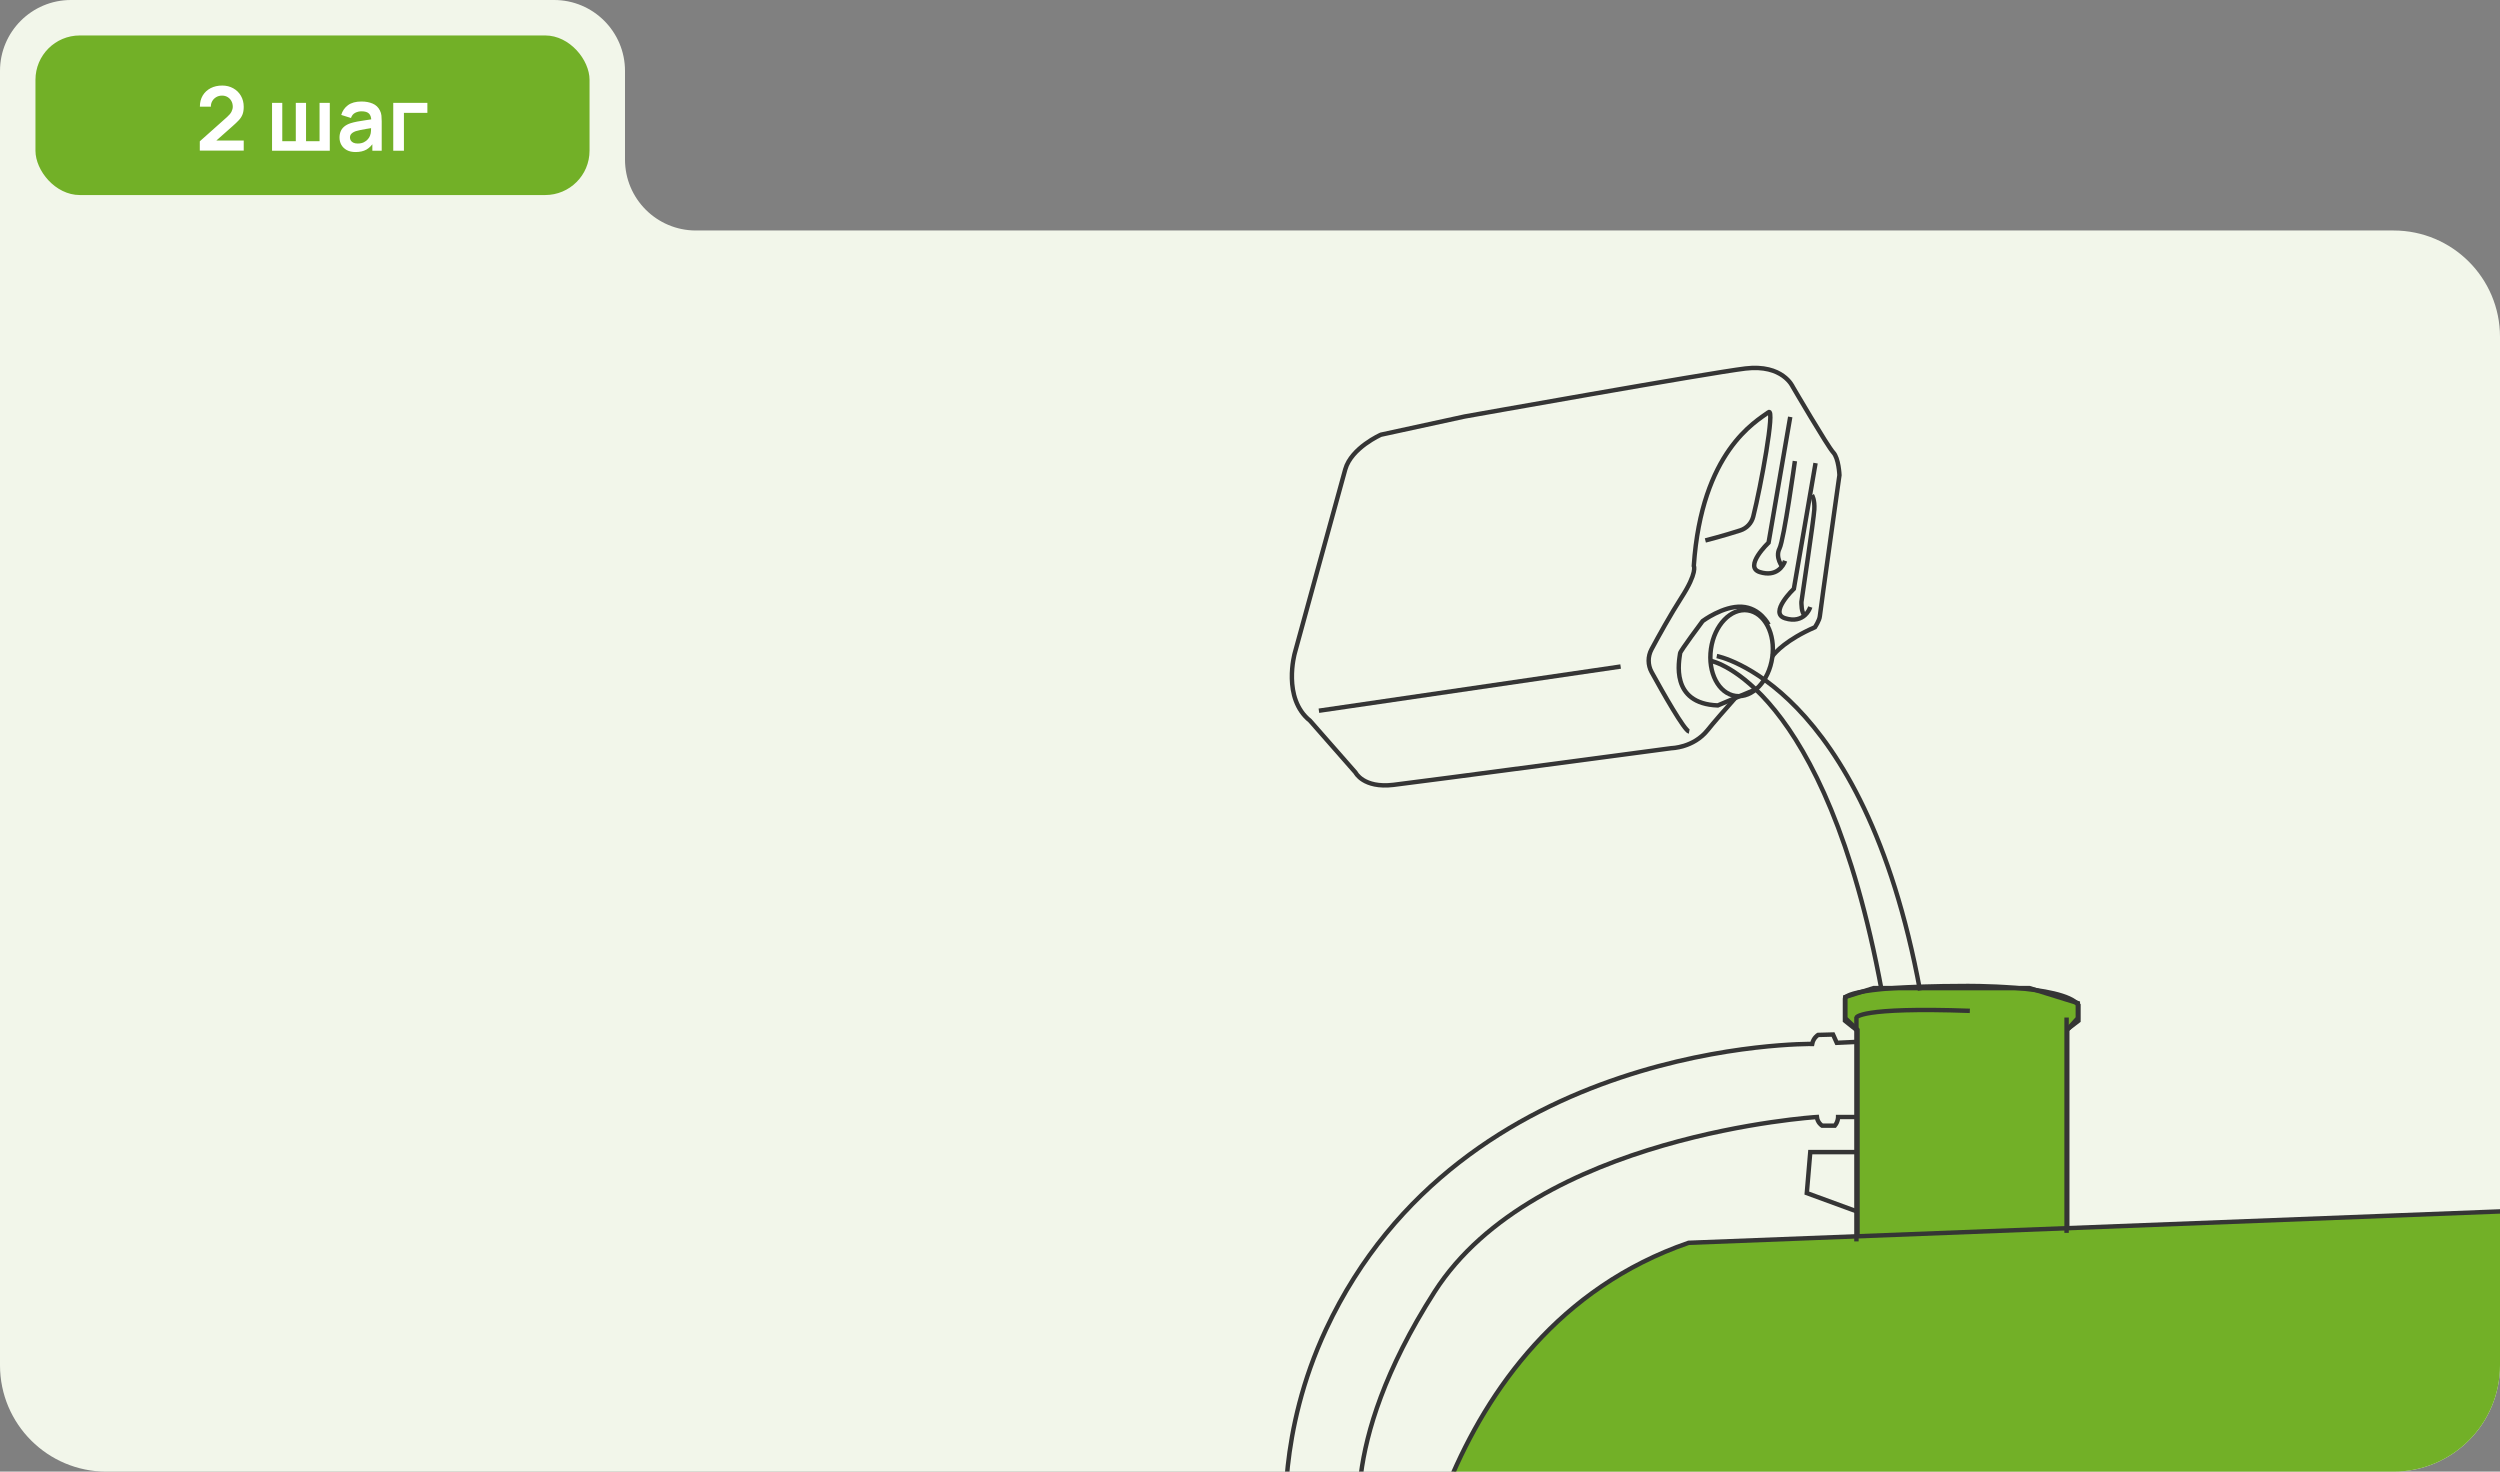
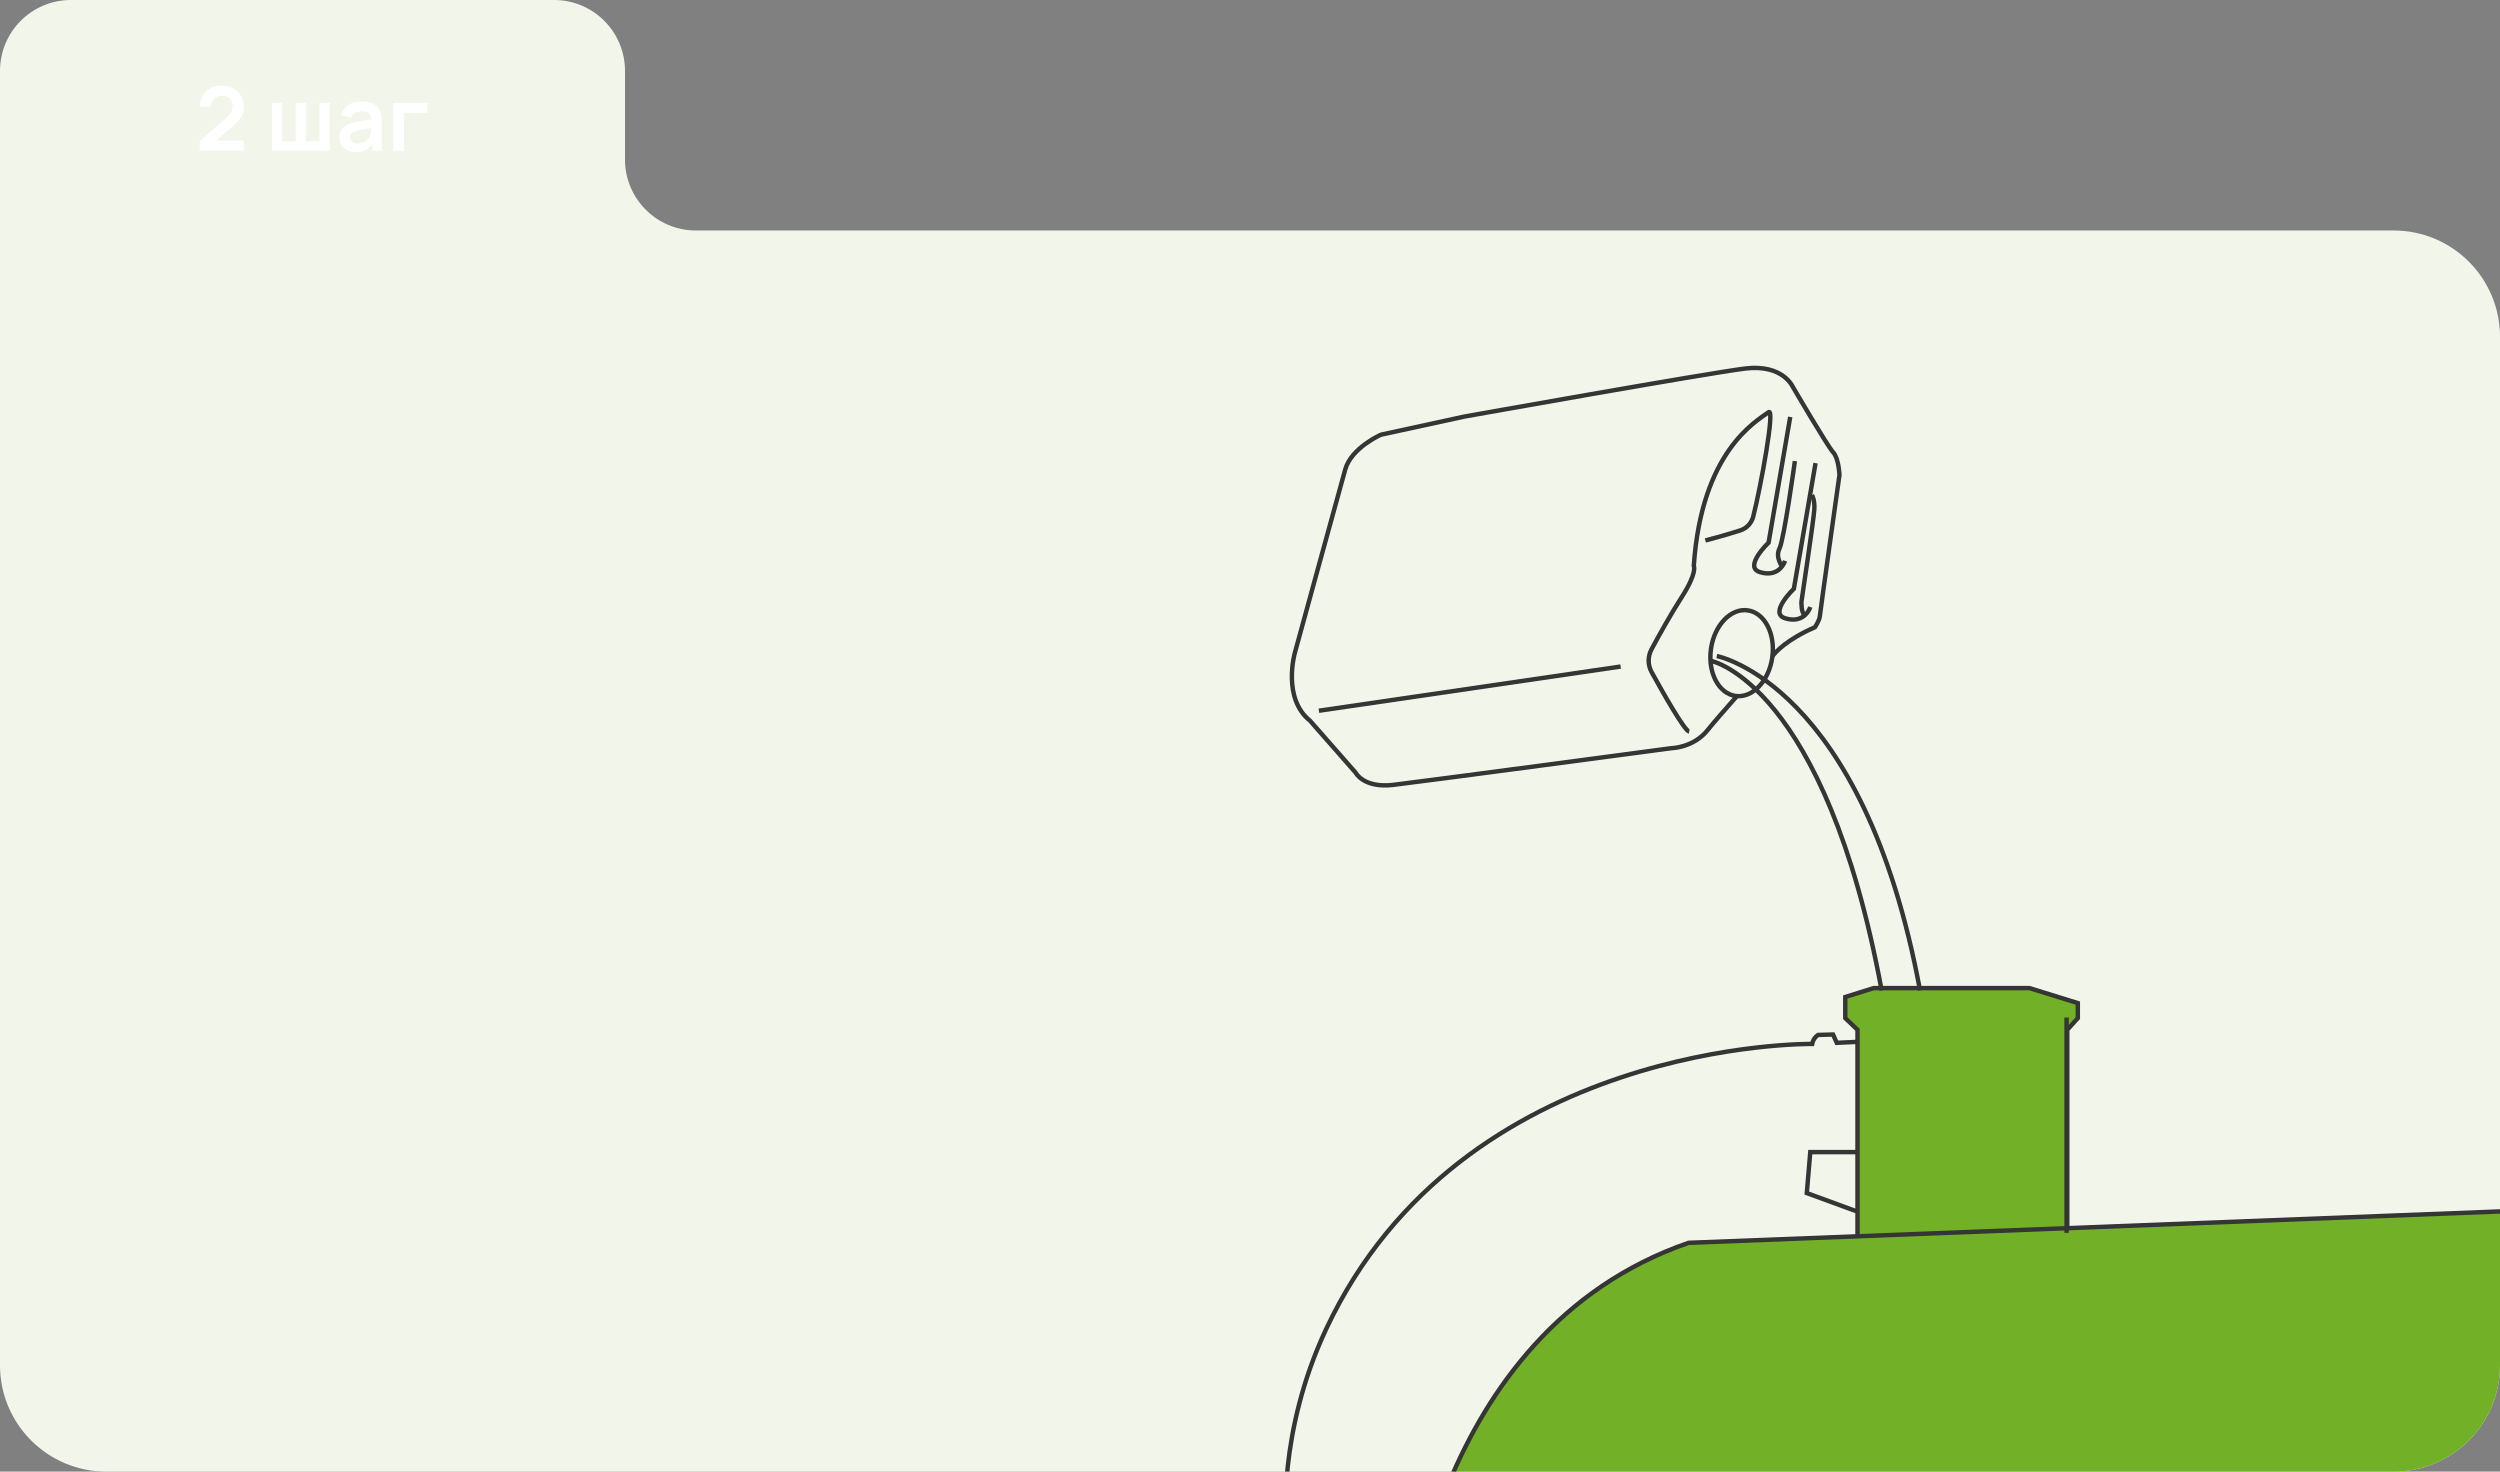
<svg xmlns="http://www.w3.org/2000/svg" width="564" height="332" viewBox="0 0 564 332" fill="none">
  <rect x="0" y="0" width="564" height="332" fill="#808080" stroke="none" />
  <g clip-path="url(#clip0_307_229)">
    <path fill-rule="evenodd" clip-rule="evenodd" d="M16 0C7.163 0 0 7.163 0 16V52V54V308C0 321.255 10.745 332 24 332H540C553.255 332 564 321.255 564 308V76C564 62.745 553.255 52 540 52H157C148.163 52 141 44.837 141 36V16C141 7.163 133.837 0 125 0H16Z" fill="#F2F6EA" />
-     <rect x="8" y="8" width="125" height="36" rx="10" fill="#72B027" />
    <path d="M45.074 33.98V31.88L51.234 26.39C51.714 25.963 52.048 25.56 52.234 25.18C52.421 24.8 52.514 24.433 52.514 24.08C52.514 23.6 52.411 23.173 52.204 22.8C51.998 22.42 51.711 22.12 51.344 21.9C50.984 21.68 50.568 21.57 50.094 21.57C49.594 21.57 49.151 21.687 48.764 21.92C48.384 22.147 48.088 22.45 47.874 22.83C47.661 23.21 47.561 23.62 47.574 24.06H45.094C45.094 23.1 45.308 22.263 45.734 21.55C46.168 20.837 46.761 20.283 47.514 19.89C48.274 19.497 49.151 19.3 50.144 19.3C51.064 19.3 51.891 19.507 52.624 19.92C53.358 20.327 53.934 20.893 54.354 21.62C54.774 22.34 54.984 23.17 54.984 24.11C54.984 24.797 54.891 25.373 54.704 25.84C54.518 26.307 54.238 26.737 53.864 27.13C53.498 27.523 53.041 27.96 52.494 28.44L48.124 32.31L47.904 31.71H54.984V33.98H45.074ZM61.372 34V23.2H63.682V31.86H66.732V23.2H69.042V31.86H72.092V23.2H74.402V34H61.372ZM80.213 34.3C79.433 34.3 78.773 34.153 78.233 33.86C77.693 33.56 77.283 33.163 77.003 32.67C76.73 32.177 76.593 31.633 76.593 31.04C76.593 30.52 76.68 30.053 76.853 29.64C77.026 29.22 77.293 28.86 77.653 28.56C78.013 28.253 78.48 28.003 79.053 27.81C79.486 27.67 79.993 27.543 80.573 27.43C81.16 27.317 81.793 27.213 82.473 27.12C83.16 27.02 83.876 26.913 84.623 26.8L83.763 27.29C83.77 26.543 83.603 25.993 83.263 25.64C82.923 25.287 82.35 25.11 81.543 25.11C81.056 25.11 80.586 25.223 80.133 25.45C79.68 25.677 79.363 26.067 79.183 26.62L76.983 25.93C77.25 25.017 77.756 24.283 78.503 23.73C79.256 23.177 80.27 22.9 81.543 22.9C82.503 22.9 83.346 23.057 84.073 23.37C84.806 23.683 85.35 24.197 85.703 24.91C85.896 25.29 86.013 25.68 86.053 26.08C86.093 26.473 86.113 26.903 86.113 27.37V34H84.003V31.66L84.353 32.04C83.866 32.82 83.296 33.393 82.643 33.76C81.996 34.12 81.186 34.3 80.213 34.3ZM80.693 32.38C81.24 32.38 81.706 32.283 82.093 32.09C82.48 31.897 82.786 31.66 83.013 31.38C83.246 31.1 83.403 30.837 83.483 30.59C83.61 30.283 83.68 29.933 83.693 29.54C83.713 29.14 83.723 28.817 83.723 28.57L84.463 28.79C83.736 28.903 83.113 29.003 82.593 29.09C82.073 29.177 81.626 29.26 81.253 29.34C80.88 29.413 80.55 29.497 80.263 29.59C79.983 29.69 79.746 29.807 79.553 29.94C79.36 30.073 79.21 30.227 79.103 30.4C79.003 30.573 78.953 30.777 78.953 31.01C78.953 31.277 79.02 31.513 79.153 31.72C79.286 31.92 79.48 32.08 79.733 32.2C79.993 32.32 80.313 32.38 80.693 32.38ZM88.716 34V23.2H96.416V25.46H91.126V34H88.716Z" fill="white" />
    <path d="M419.054 232.326V279.142L466.373 280.021V232.326L468.758 229.69V226.301L457.838 222.912H422.694L416.293 224.92V229.69L419.054 232.326Z" fill="#72B027" stroke="#353535" />
    <path d="M317 373C317 373 322.279 300.612 380.951 280.377L571.687 273L575 343.088" fill="#72B027" />
    <path d="M317 373C317 373 322.279 300.612 380.951 280.377L571.687 273L575 343.088" stroke="#353535" stroke-miterlimit="10" />
-     <path d="M418.81 280.06V229.562C418.81 229.562 419.352 227.161 444.397 228.046" stroke="#353535" stroke-miterlimit="10" />
    <path d="M466.221 278.142V229.562" stroke="#353535" stroke-miterlimit="10" />
-     <path d="M418.809 232.342L416.224 230.286V225.301C416.224 225.301 415.266 222.509 443.115 222.44C443.115 222.44 465.366 222.142 468.898 226.725V230.286L466.22 232.342" stroke="#353535" stroke-miterlimit="10" />
    <path d="M418.809 235.053L414.377 235.26L413.535 233.387L410.153 233.479C410.153 233.479 409.091 234.122 408.826 235.512C408.826 235.512 329.872 234.375 299.172 299.852C288.174 323.309 290.136 344.044 290.136 344.044" stroke="#353535" stroke-miterlimit="10" />
-     <path d="M418.809 251.996H414.678C414.678 251.996 414.678 253.053 413.939 253.949H411.065C411.065 253.949 410.038 253.317 409.888 251.996C409.888 251.996 346.307 255.959 323.629 291.443C300.95 326.927 307.425 347.168 307.425 347.168" stroke="#353535" stroke-miterlimit="10" />
    <path d="M418.808 259.912H408.398L407.613 269.159L418.808 273.26" stroke="#353535" stroke-miterlimit="10" />
    <path d="M399.859 148.037C400.529 147.141 403.045 144.304 409.45 141.501C409.45 141.501 410.477 139.962 410.558 139.008C410.627 138.055 414.978 107.189 414.978 107.189C414.978 107.189 414.828 103.375 413.57 102.054C412.324 100.733 404.441 87.247 404.441 87.247C404.441 87.247 402.225 82.112 393.754 83.135C385.283 84.168 330.404 93.967 330.404 93.967L311.545 98.068C311.545 98.068 304.863 101.009 303.49 105.891C302.116 110.784 292.098 147.348 292.098 147.348C292.098 147.348 289.225 157.56 295.561 162.615L305.798 174.274C305.798 174.274 307.564 177.87 314.338 177.066C321.125 176.261 377.111 168.783 377.111 168.783C377.111 168.783 382.039 168.703 385.213 164.74C386.506 163.12 389.172 160.065 391.861 157.032" stroke="#353535" stroke-miterlimit="10" />
    <path d="M297.545 160.34L365.615 150.369" stroke="#353535" stroke-miterlimit="10" />
    <path d="M399.822 148.325C400.582 142.992 398.103 138.232 394.285 137.693C390.466 137.154 386.755 141.041 385.996 146.373C385.236 151.706 387.715 156.466 391.533 157.005C395.352 157.544 399.063 153.658 399.822 148.325Z" stroke="#353535" stroke-miterlimit="10" />
-     <path d="M398.993 140.915C398.993 140.915 397.112 137.101 392.922 136.883C388.733 136.665 384.116 140.111 384.116 140.111C384.116 140.111 379.107 146.808 379.038 147.348C378.819 148.991 376.684 158.743 387.533 159.145L396.5 155.355" stroke="#353535" stroke-miterlimit="10" />
    <path d="M384.728 121.926C384.728 121.926 388.814 120.892 392.622 119.652C394.065 119.181 395.161 118.009 395.531 116.539C397.227 109.83 400.528 91.864 398.993 92.99C396.142 95.081 383.886 101.835 382.12 127.647C382.12 127.647 383.009 129.117 379.315 134.838C376.903 138.583 374.179 143.511 372.587 146.474C371.721 148.094 371.721 150.024 372.61 151.632C375.068 156.101 379.985 164.831 381.081 165.049" stroke="#353535" stroke-miterlimit="10" />
    <path d="M403.876 94.059L398.994 122.409C398.994 122.409 393.269 127.889 397.009 129.06C400.748 130.232 402.318 127.693 402.71 126.522" stroke="#353535" stroke-miterlimit="10" />
    <path d="M409.588 104.478L406.656 121.467L404.694 132.828C404.694 132.828 398.97 138.308 402.709 139.479C404.879 140.157 406.321 139.583 407.222 138.756C407.868 138.158 408.237 137.435 408.399 136.941" stroke="#353535" stroke-miterlimit="10" />
    <path d="M408.791 111.715C408.791 111.715 409.449 112.726 409.31 114.966C409.172 117.206 406.402 135.792 406.402 135.792C406.402 135.792 406.332 138.538 407.233 138.756" stroke="#353535" stroke-miterlimit="10" />
    <path d="M402.155 127.946C402.155 127.946 400.413 125.798 401.451 123.742C402.49 121.686 404.925 104.019 404.925 104.019" stroke="#353535" stroke-miterlimit="10" />
    <path d="M386.046 149.104C386.046 149.104 411.673 154.191 424.501 223.442" stroke="#353535" stroke-miterlimit="10" />
    <path d="M387.303 148.004C387.303 148.004 420.328 154.191 433.156 223.441" stroke="#353535" stroke-miterlimit="10" />
  </g>
  <defs>
    <clipPath id="clip0_307_229">
      <path d="M0 0H564V308C564 321.255 553.255 332 540 332H0V0Z" fill="white" />
    </clipPath>
  </defs>
</svg>